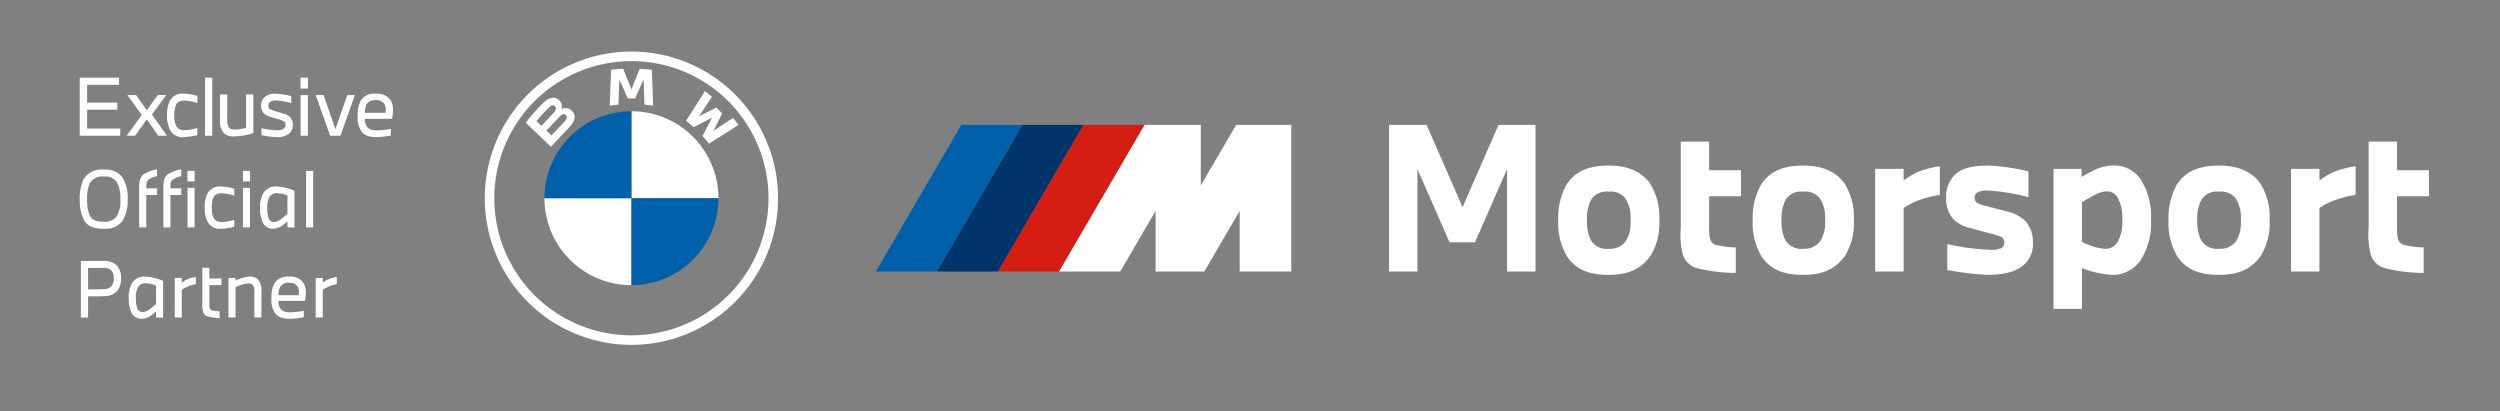
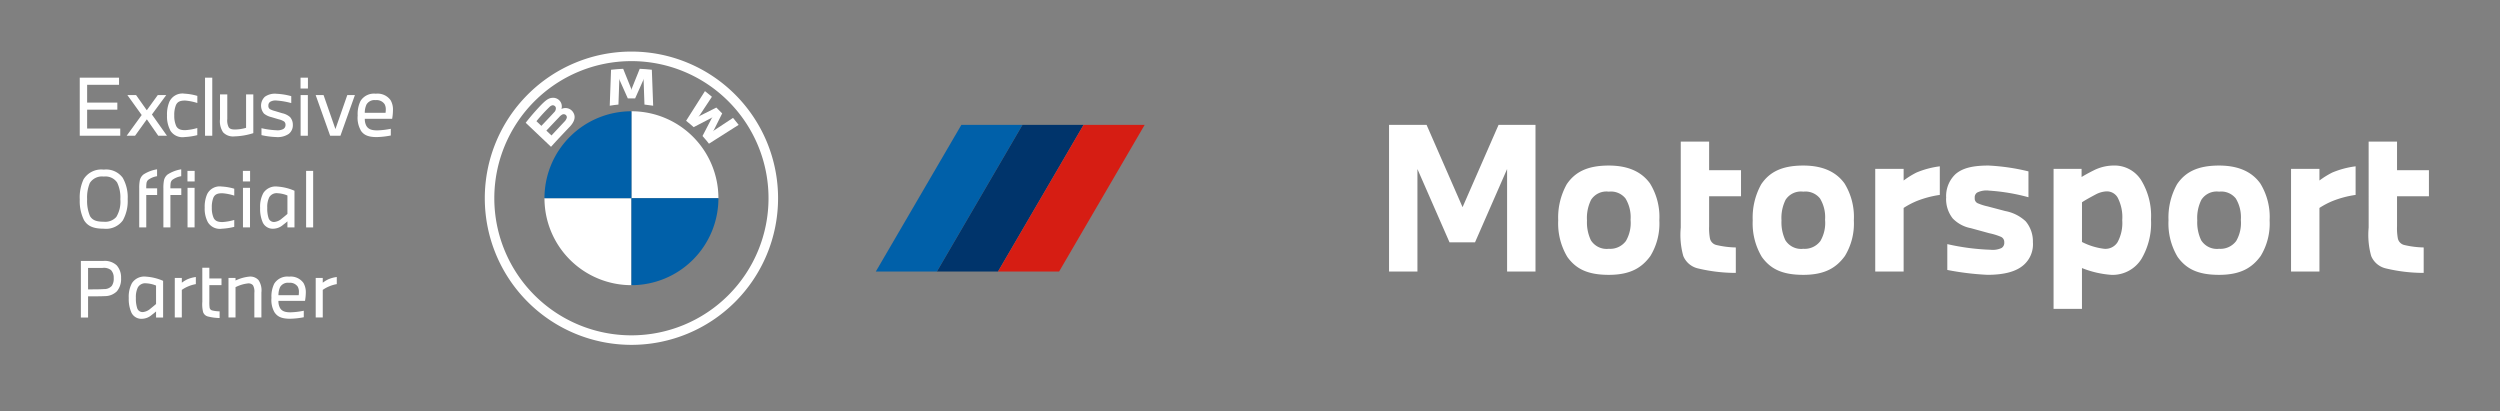
<svg xmlns="http://www.w3.org/2000/svg" id="bmw-logo-d" width="316" height="52" viewBox="0 0 316 52">
  <rect x="0" y="0" width="316" height="52" fill="#808080" stroke="none" />
  <defs>
    <clipPath id="clip-path">
      <rect id="Rectangle_13971" data-name="Rectangle 13971" width="316" height="52" transform="translate(1433 650)" fill="#fff" stroke="#707070" stroke-width="1" opacity="0.513" />
    </clipPath>
    <clipPath id="clip-path-2">
      <rect id="Rectangle_13965" data-name="Rectangle 13965" width="332.757" height="61.782" fill="none" />
    </clipPath>
    <clipPath id="clip-path-3">
      <rect id="Rectangle_13968" data-name="Rectangle 13968" width="345.25" height="68.233" fill="none" />
    </clipPath>
  </defs>
  <g id="Mask_Group_49" data-name="Mask Group 49" transform="translate(-1433 -650)" clip-path="url(#clip-path)">
    <g id="Group_28896" data-name="Group 28896" transform="translate(9)">
      <g id="Group_28893" data-name="Group 28893" transform="translate(1415.095 644.163)">
        <g id="Group_28892" data-name="Group 28892" clip-path="url(#clip-path-2)">
          <path id="Path_46372" data-name="Path 46372" d="M194.7,31.615a8.619,8.619,0,0,1,1.081-4.573c1.033-1.523,2.582-2.359,5.31-2.359,2.557,0,4.2.86,5.211,2.261a8.049,8.049,0,0,1,1.181,4.671,7.866,7.866,0,0,1-1.131,4.5c-1.057,1.449-2.484,2.383-5.261,2.383-2.8,0-4.2-.835-5.235-2.261a8.238,8.238,0,0,1-1.156-4.621m3.638,0a5.257,5.257,0,0,0,.491,2.508,2.35,2.35,0,0,0,2.262,1.081,2.477,2.477,0,0,0,2.163-.983,4.521,4.521,0,0,0,.592-2.68,4.561,4.561,0,0,0-.641-2.7,2.35,2.35,0,0,0-2.114-.86,2.3,2.3,0,0,0-2.236,1.032,5.161,5.161,0,0,0-.518,2.606" transform="translate(11.163 2.08)" fill="#fff" />
          <path id="Path_46373" data-name="Path 46373" d="M208.914,21.907H212.5v3.614h4.031v3.293H212.5V32.6a7,7,0,0,0,.1,1.524,1.087,1.087,0,0,0,.86.86,11.49,11.49,0,0,0,2.412.3V38.5a20.541,20.541,0,0,1-4.772-.564,2.649,2.649,0,0,1-1.867-1.574,9.9,9.9,0,0,1-.319-3.59Z" transform="translate(12.439 1.831)" fill="#fff" />
          <path id="Path_46374" data-name="Path 46374" d="M217.26,31.615a8.619,8.619,0,0,1,1.081-4.573c1.035-1.523,2.582-2.359,5.31-2.359,2.557,0,4.2.86,5.213,2.261a8.065,8.065,0,0,1,1.179,4.671,7.866,7.866,0,0,1-1.131,4.5c-1.057,1.449-2.484,2.383-5.261,2.383-2.8,0-4.2-.835-5.235-2.261a8.238,8.238,0,0,1-1.156-4.621m3.638,0a5.257,5.257,0,0,0,.491,2.508,2.35,2.35,0,0,0,2.262,1.081,2.476,2.476,0,0,0,2.163-.983,4.521,4.521,0,0,0,.592-2.68,4.561,4.561,0,0,0-.641-2.7,2.349,2.349,0,0,0-2.114-.86,2.3,2.3,0,0,0-2.236,1.032,5.161,5.161,0,0,0-.518,2.606" transform="translate(13.188 2.08)" fill="#fff" />
          <path id="Path_46375" data-name="Path 46375" d="M231.471,25.091h3.589v1.476a10.774,10.774,0,0,1,1.622-1.008,11.22,11.22,0,0,1,2.95-.787v3.614a12.829,12.829,0,0,0-2.826.738,10.032,10.032,0,0,0-1.746.909v8.039h-3.589Z" transform="translate(14.464 2.088)" fill="#fff" />
          <path id="Path_46376" data-name="Path 46376" d="M239.7,28.787a3.82,3.82,0,0,1,1.181-3.023c.86-.738,2.088-1.082,4.178-1.082a26.649,26.649,0,0,1,5.04.738v3.269a24.7,24.7,0,0,0-4.966-.836,2.657,2.657,0,0,0-1.523.246.728.728,0,0,0-.3.688.648.648,0,0,0,.444.688,6.613,6.613,0,0,0,1.179.369l2.236.59a5.149,5.149,0,0,1,2.583,1.3,3.95,3.95,0,0,1,.909,2.631,3.481,3.481,0,0,1-1.156,2.876c-.909.811-2.384,1.253-4.6,1.253a35.1,35.1,0,0,1-5.063-.615V34.613a28.716,28.716,0,0,0,5.455.713,2.624,2.624,0,0,0,1.4-.221.758.758,0,0,0,.344-.712.718.718,0,0,0-.393-.69,7.888,7.888,0,0,0-1.5-.466l-2.335-.64a4.287,4.287,0,0,1-2.285-1.228,3.943,3.943,0,0,1-.837-2.582" transform="translate(15.203 2.08)" fill="#fff" />
          <path id="Path_46377" data-name="Path 46377" d="M252.156,25.1h3.54v1.032c.319-.2.933-.541,1.525-.836a5.675,5.675,0,0,1,2.481-.615,3.983,3.983,0,0,1,3.491,1.795,8.628,8.628,0,0,1,1.279,5.015,8.919,8.919,0,0,1-1.207,4.99A4.3,4.3,0,0,1,259.48,38.5a12.3,12.3,0,0,1-3.736-.861V42.8h-3.589Zm3.589,9.242a8.277,8.277,0,0,0,2.8.861,1.8,1.8,0,0,0,1.7-.836,5.079,5.079,0,0,0,.59-2.777,5.343,5.343,0,0,0-.59-2.878,1.57,1.57,0,0,0-1.449-.762,3.245,3.245,0,0,0-1.377.418c-.566.3-1.277.688-1.671.958Z" transform="translate(16.321 2.08)" fill="#fff" />
          <path id="Path_46378" data-name="Path 46378" d="M265.486,31.615a8.619,8.619,0,0,1,1.081-4.573c1.033-1.523,2.581-2.359,5.308-2.359,2.559,0,4.207.86,5.213,2.261a8.065,8.065,0,0,1,1.179,4.671,7.874,7.874,0,0,1-1.13,4.5c-1.056,1.449-2.483,2.383-5.263,2.383-2.8,0-4.2-.835-5.233-2.261a8.221,8.221,0,0,1-1.156-4.621m3.638,0a5.231,5.231,0,0,0,.491,2.508,2.349,2.349,0,0,0,2.26,1.081,2.478,2.478,0,0,0,2.165-.983,4.522,4.522,0,0,0,.59-2.68,4.561,4.561,0,0,0-.639-2.7,2.351,2.351,0,0,0-2.116-.86,2.3,2.3,0,0,0-2.234,1.032,5.137,5.137,0,0,0-.518,2.606" transform="translate(17.518 2.08)" fill="#fff" />
          <path id="Path_46379" data-name="Path 46379" d="M279.7,25.091h3.589v1.476a10.561,10.561,0,0,1,1.622-1.008,11.22,11.22,0,0,1,2.95-.787v3.614a12.8,12.8,0,0,0-2.826.738,9.872,9.872,0,0,0-1.746.909v8.039H279.7Z" transform="translate(18.793 2.088)" fill="#fff" />
          <path id="Path_46380" data-name="Path 46380" d="M288.7,21.907h3.589v3.614h4.031v3.293h-4.031V32.6a7,7,0,0,0,.1,1.524,1.087,1.087,0,0,0,.86.86,11.487,11.487,0,0,0,2.409.3V38.5a20.5,20.5,0,0,1-4.768-.564,2.644,2.644,0,0,1-1.869-1.574,9.9,9.9,0,0,1-.319-3.59Z" transform="translate(19.601 1.831)" fill="#fff" />
          <path id="Path_46381" data-name="Path 46381" d="M134.085,19.967,123.275,38.5h-7.723l10.812-18.535Z" transform="translate(4.058 1.656)" fill="#0060a9" />
          <path id="Path_46382" data-name="Path 46382" d="M141.173,19.967,130.361,38.5h-7.722l10.813-18.535Z" transform="translate(4.694 1.656)" fill="#00346b" />
          <path id="Path_46383" data-name="Path 46383" d="M148.259,19.967,137.447,38.5h-7.722l10.813-18.535Z" transform="translate(5.33 1.656)" fill="#d61d13" />
-           <path id="Path_46384" data-name="Path 46384" d="M154.719,19.967v7.661l4.468-7.661h6.97V38.5h-6.521v-7.66l-4.472,7.66h-6.157l0-7.66-4.47,7.66H136.81l10.813-18.535Z" transform="translate(5.966 1.656)" fill="#fff" />
          <path id="Path_46385" data-name="Path 46385" d="M88.731,11.463A18.535,18.535,0,1,0,107.267,30,18.536,18.536,0,0,0,88.731,11.463M106.06,30a17.33,17.33,0,1,1-17.33-17.33A17.329,17.329,0,0,1,106.06,30" transform="translate(-0.014 0.893)" fill="#fff" />
          <path id="Path_46386" data-name="Path 46386" d="M95.619,21.724c.251.27.612.706.817.971l3.753-2.382c-.189-.246-.486-.618-.709-.881L97.1,21l-.162.141.122-.178,1.048-2.095-.741-.742L95.275,19.18l-.177.12.139-.162,1.573-2.376c-.277-.236-.541-.451-.882-.714L93.546,19.8c.3.232.7.573.954.805l2.243-1.164.145-.1-.107.143Z" transform="translate(2.082 1.305)" fill="#fff" />
          <path id="Path_46387" data-name="Path 46387" d="M87.9,17.2l1.024-2.3.065-.2-.019.211.108,3.07c.36.035.732.084,1.1.145l-.168-4.547q-.767-.085-1.532-.119l-1.009,2.508-.036.186-.035-.186-1.011-2.508c-.51.022-1.019.062-1.532.119l-.166,4.547c.366-.061.737-.11,1.1-.145l.108-3.07-.017-.211.064.2,1.027,2.3Z" transform="translate(1.287 1.073)" fill="#fff" />
          <path id="Path_46388" data-name="Path 46388" d="M80.477,20.524c.593-.624.93-1.346.336-2.035a1.153,1.153,0,0,0-1.313-.271l-.045.019.014-.039a1.083,1.083,0,0,0-.375-1.136,1.114,1.114,0,0,0-.829-.231c-.556.056-.985.437-2.151,1.737-.352.392-.864,1.011-1.173,1.413l3.2,3.038c1.065-1.177,1.5-1.614,2.333-2.5M76.3,19.782a19.9,19.9,0,0,1,1.641-1.788.865.865,0,0,1,.336-.215.4.4,0,0,1,.476.308.7.7,0,0,1-.239.592c-.341.385-1.592,1.694-1.592,1.694Zm1.253,1.189s1.219-1.288,1.616-1.7a1.433,1.433,0,0,1,.368-.316.416.416,0,0,1,.43.009.383.383,0,0,1,.165.4,1.188,1.188,0,0,1-.315.494L78.2,21.586Z" transform="translate(0.412 1.374)" fill="#fff" />
          <path id="Path_46389" data-name="Path 46389" d="M98.2,29.376H87.205V18.386A10.986,10.986,0,0,1,98.2,29.376" transform="translate(1.513 1.515)" fill="#fff" />
          <path id="Path_46390" data-name="Path 46390" d="M88.11,28.471V39.462A10.986,10.986,0,0,1,77.119,28.471Z" transform="translate(0.608 2.42)" fill="#fff" />
          <path id="Path_46391" data-name="Path 46391" d="M88.11,18.386v10.99H77.119A10.985,10.985,0,0,1,88.11,18.386" transform="translate(0.608 1.515)" fill="#0060a9" />
          <path id="Path_46392" data-name="Path 46392" d="M98.2,28.471A10.987,10.987,0,0,1,87.205,39.462V28.471Z" transform="translate(1.513 2.42)" fill="#0060a9" />
          <path id="Path_46393" data-name="Path 46393" d="M175.078,19.967h4.746l4.547,10.4,4.549-10.4h4.67V38.5H190V25.548l-4.056,9.267h-3.22l-4.057-9.267V38.5h-3.589Z" transform="translate(9.402 1.656)" fill="#fff" />
          <line id="Line_204" data-name="Line 204" x1="6.179" transform="translate(332.757 21.624)" fill="none" stroke="#d20074" stroke-width="0.25" />
          <line id="Line_205" data-name="Line 205" x1="6.179" transform="translate(332.757 40.158)" fill="none" stroke="#d20074" stroke-width="0.25" />
          <path id="Path_46394" data-name="Path 46394" d="M6.3,61.907H.125V.125H6.3" transform="translate(-6.304 -0.125)" fill="none" stroke="#d20074" stroke-width="0.25" />
          <line id="Line_206" data-name="Line 206" x1="6.179" transform="translate(-6.179 46.337)" fill="none" stroke="#d20074" stroke-width="0.25" />
          <line id="Line_207" data-name="Line 207" x1="6.179" transform="translate(-6.179 15.445)" fill="none" stroke="#d20074" stroke-width="0.25" />
          <path id="Path_46395" data-name="Path 46395" d="M338.553,56.818V63H5.795V56.818" transform="translate(-5.795 4.965)" fill="none" stroke="#d20074" stroke-width="0.25" />
          <line id="Line_208" data-name="Line 208" y2="6.178" transform="translate(18.535 61.782)" fill="none" stroke="#d20074" stroke-width="0.25" />
          <line id="Line_209" data-name="Line 209" y2="6.178" transform="translate(49.426 61.782)" fill="none" stroke="#d20074" stroke-width="0.25" />
          <line id="Line_210" data-name="Line 210" y2="6.178" transform="translate(0.264 61.782)" fill="none" stroke="#d20074" stroke-width="0.25" />
          <line id="Line_211" data-name="Line 211" y2="6.178" transform="translate(18.798 61.782)" fill="none" stroke="#d20074" stroke-width="0.25" />
          <line id="Line_212" data-name="Line 212" y2="6.178" transform="translate(70.183 61.782)" fill="none" stroke="#d20074" stroke-width="0.25" />
          <line id="Line_213" data-name="Line 213" y2="6.178" transform="translate(51.648 61.782)" fill="none" stroke="#d20074" stroke-width="0.25" />
          <line id="Line_214" data-name="Line 214" y2="6.178" transform="translate(119.609 61.782)" fill="none" stroke="#d20074" stroke-width="0.25" />
          <line id="Line_215" data-name="Line 215" y2="6.178" transform="translate(172.123 61.782)" fill="none" stroke="#d20074" stroke-width="0.25" />
          <line id="Line_216" data-name="Line 216" y2="6.178" transform="translate(184.48 61.782)" fill="none" stroke="#d20074" stroke-width="0.25" />
          <line id="Line_217" data-name="Line 217" y2="6.178" transform="translate(314.222 61.782)" fill="none" stroke="#d20074" stroke-width="0.25" />
          <line id="Line_218" data-name="Line 218" y2="6.178" transform="translate(107.252 61.782)" fill="none" stroke="#d20074" stroke-width="0.25" />
        </g>
      </g>
      <g id="Group_28895" data-name="Group 28895" transform="translate(1408.78 644.027)">
        <g id="Group_28894" data-name="Group 28894" clip-path="url(#clip-path-3)">
          <path id="Path_46396" data-name="Path 46396" d="M23.216,28.9a5.429,5.429,0,0,1,.483-2.521,2.629,2.629,0,0,1,2.55-1.223,2.6,2.6,0,0,1,2.4,1.033,4.956,4.956,0,0,1,.626,2.71,4.992,4.992,0,0,1-.607,2.663,2.619,2.619,0,0,1-2.416,1.061c-1.384,0-2.056-.369-2.493-1.071a5.4,5.4,0,0,1-.539-2.654m.928,0a4.959,4.959,0,0,0,.36,2.123c.351.617,1,.72,1.745.72a1.87,1.87,0,0,0,1.582-.6,3.716,3.716,0,0,0,.512-2.246,4.3,4.3,0,0,0-.408-2.113,1.782,1.782,0,0,0-1.687-.749,1.811,1.811,0,0,0-1.763.815,4.79,4.79,0,0,0-.341,2.047" transform="translate(2.084 2.258)" fill="#fff" />
          <path id="Path_46397" data-name="Path 46397" d="M30.115,27.536a4.876,4.876,0,0,1,.075-1.015,1.3,1.3,0,0,1,.474-.757,4.494,4.494,0,0,1,1.707-.645v.872a2.571,2.571,0,0,0-1.138.474.734.734,0,0,0-.208.483,4.215,4.215,0,0,0-.02.579h1.375v.843H31.005v4.094h-.89Z" transform="translate(2.703 2.255)" fill="#fff" />
          <path id="Path_46398" data-name="Path 46398" d="M32.917,27.536a4.946,4.946,0,0,1,.074-1.015,1.3,1.3,0,0,1,.474-.757,4.494,4.494,0,0,1,1.707-.645v.872a2.571,2.571,0,0,0-1.138.474.734.734,0,0,0-.208.483,4.214,4.214,0,0,0-.02.579h1.375v.843H33.806v4.094h-.889Z" transform="translate(2.955 2.255)" fill="#fff" />
          <path id="Path_46399" data-name="Path 46399" d="M35.709,25.3h.91v1.336h-.91Zm.01,2.142h.89v5h-.89Z" transform="translate(3.206 2.272)" fill="#fff" />
          <path id="Path_46400" data-name="Path 46400" d="M37.71,29.811a4.014,4.014,0,0,1,.294-1.7,1.769,1.769,0,0,1,1.867-.995,6.836,6.836,0,0,1,1.574.275v.873a6.522,6.522,0,0,0-1.5-.3c-.6,0-.948.123-1.148.579a3.286,3.286,0,0,0-.189,1.25,3.056,3.056,0,0,0,.236,1.3c.2.389.559.512,1.1.512a6.643,6.643,0,0,0,1.5-.266v.873a7.955,7.955,0,0,1-1.564.236,1.763,1.763,0,0,1-1.772-.825,3.6,3.6,0,0,1-.4-1.81" transform="translate(3.385 2.435)" fill="#fff" />
          <path id="Path_46401" data-name="Path 46401" d="M42.138,25.3h.91v1.336h-.91Zm.01,2.142h.89v5h-.89Z" transform="translate(3.783 2.272)" fill="#fff" />
          <path id="Path_46402" data-name="Path 46402" d="M44.538,27.944a1.862,1.862,0,0,1,1.79-.825,6.436,6.436,0,0,1,2.152.531v4.635h-.891v-.768c-.151.133-.321.275-.541.436a1.945,1.945,0,0,1-1.223.494,1.392,1.392,0,0,1-1.345-.768,4.218,4.218,0,0,1-.341-1.867,3.6,3.6,0,0,1,.4-1.867m.672,3.175a.709.709,0,0,0,.74.474,1.7,1.7,0,0,0,.938-.436c.246-.19.5-.408.7-.579V28.247a3.71,3.71,0,0,0-1.223-.284,1.08,1.08,0,0,0-1.08.521,2.782,2.782,0,0,0-.246,1.327,3.838,3.838,0,0,0,.17,1.308" transform="translate(3.962 2.435)" fill="#fff" />
          <rect id="Rectangle_13966" data-name="Rectangle 13966" width="0.89" height="7.147" transform="translate(53.913 27.572)" fill="#fff" />
          <path id="Path_46403" data-name="Path 46403" d="M23.346,35.749h2.825a2.207,2.207,0,0,1,1.707.559,2.283,2.283,0,0,1,.549,1.6,2.4,2.4,0,0,1-.531,1.679,2.152,2.152,0,0,1-1.545.606c-.416.028-1.231.028-2.095.028V42.9h-.91Zm.91,3.592c.758,0,1.517,0,2-.037a1.267,1.267,0,0,0,.995-.4,1.6,1.6,0,0,0,.246-1,1.375,1.375,0,0,0-.341-1,1.453,1.453,0,0,0-1.071-.275h-1.83Z" transform="translate(2.096 3.209)" fill="#fff" />
          <path id="Path_46404" data-name="Path 46404" d="M29.3,38.392a1.862,1.862,0,0,1,1.79-.825,6.436,6.436,0,0,1,2.152.531v4.635h-.891v-.767c-.151.132-.321.275-.541.436a1.947,1.947,0,0,1-1.223.493,1.391,1.391,0,0,1-1.345-.767,4.237,4.237,0,0,1-.342-1.868,3.607,3.607,0,0,1,.4-1.867m.672,3.176a.708.708,0,0,0,.74.474,1.694,1.694,0,0,0,.938-.437c.246-.19.5-.408.7-.578V38.695a3.709,3.709,0,0,0-1.223-.283,1.078,1.078,0,0,0-1.08.521,2.775,2.775,0,0,0-.246,1.326,3.849,3.849,0,0,0,.17,1.309" transform="translate(2.595 3.373)" fill="#fff" />
          <path id="Path_46405" data-name="Path 46405" d="M34.239,37.723h.89v.607a4.239,4.239,0,0,1,.654-.408A3.983,3.983,0,0,1,36.9,37.61v.9a4.331,4.331,0,0,0-.985.293,4.1,4.1,0,0,0-.788.436v3.488h-.89Z" transform="translate(3.074 3.377)" fill="#fff" />
          <path id="Path_46406" data-name="Path 46406" d="M37.431,36.531h.89v1.356h1.537v.845H38.321v2.075a5.256,5.256,0,0,0,.029.74.437.437,0,0,0,.341.388,4.142,4.142,0,0,0,.928.113v.843a6.418,6.418,0,0,1-1.46-.19.865.865,0,0,1-.624-.549,4.07,4.07,0,0,1-.1-1.326Z" transform="translate(3.36 3.28)" fill="#fff" />
          <path id="Path_46407" data-name="Path 46407" d="M41.358,37.727v.332a5.2,5.2,0,0,1,1.725-.494A1.4,1.4,0,0,1,44.259,38a2.31,2.31,0,0,1,.369,1.573v3.157h-.891V39.6a1.605,1.605,0,0,0-.171-.939.739.739,0,0,0-.654-.236,4.555,4.555,0,0,0-1.554.474v3.829h-.89V37.727Z" transform="translate(3.633 3.373)" fill="#fff" />
          <path id="Path_46408" data-name="Path 46408" d="M45.452,40.258a3.658,3.658,0,0,1,.351-1.8,1.951,1.951,0,0,1,1.877-.89,1.972,1.972,0,0,1,1.82.8,2.354,2.354,0,0,1,.294,1.261,6.4,6.4,0,0,1-.1,1H46.334a1.786,1.786,0,0,0,.2.9c.236.4.635.548,1.326.548a9.551,9.551,0,0,0,1.678-.2V42.7a10.037,10.037,0,0,1-1.735.189c-1.118,0-1.62-.293-1.971-.823a3.1,3.1,0,0,1-.379-1.812m.882-.34h2.559a3.13,3.13,0,0,0,.028-.4,1.31,1.31,0,0,0-.151-.682,1.172,1.172,0,0,0-1.09-.485,1.142,1.142,0,0,0-1.138.542,2.475,2.475,0,0,0-.208,1.023" transform="translate(4.08 3.373)" fill="#fff" />
          <path id="Path_46409" data-name="Path 46409" d="M50.585,37.723h.89v.607a4.239,4.239,0,0,1,.654-.408,3.983,3.983,0,0,1,1.119-.313v.9a4.331,4.331,0,0,0-.985.293,4.1,4.1,0,0,0-.788.436v3.488h-.89Z" transform="translate(4.541 3.377)" fill="#fff" />
          <path id="Path_46410" data-name="Path 46410" d="M56.564,17.719a1.169,1.169,0,0,1,1.167-.556,1.2,1.2,0,0,1,1.119.5,1.309,1.309,0,0,1,.156.692,3.522,3.522,0,0,1-.028.409H56.35a2.5,2.5,0,0,1,.215-1.042m-.731,3.262c.361.545.876.847,2.025.847a10.384,10.384,0,0,0,1.782-.2v-.847a9.882,9.882,0,0,1-1.723.2c-.711,0-1.119-.156-1.362-.566a1.746,1.746,0,0,1-.2-.9h3.456a6.883,6.883,0,0,0,.1-1.051,2.333,2.333,0,0,0-.3-1.3,2.024,2.024,0,0,0-1.87-.818,2,2,0,0,0-1.927.914,3.759,3.759,0,0,0-.362,1.852,3.171,3.171,0,0,0,.39,1.859" transform="translate(4.977 1.469)" fill="#fff" />
          <path id="Path_46411" data-name="Path 46411" d="M52.41,21.648h1.3l1.83-5.14h-.963l-1.5,4.3-1.5-4.3H50.58Z" transform="translate(4.541 1.482)" fill="#fff" />
          <path id="Path_46412" data-name="Path 46412" d="M39.484,16.431v3.125a2.528,2.528,0,0,0,.389,1.664,1.719,1.719,0,0,0,1.421.518,8.591,8.591,0,0,0,2.4-.411v-4.9h-.915v4.227a5.177,5.177,0,0,1-1.4.214c-.4,0-.633-.069-.789-.272a1.889,1.889,0,0,1-.185-1.061V16.431Z" transform="translate(3.545 1.475)" fill="#fff" />
          <rect id="Rectangle_13967" data-name="Rectangle 13967" width="0.915" height="7.341" transform="translate(41.136 15.79)" fill="#fff" />
          <path id="Path_46413" data-name="Path 46413" d="M44.6,18.848a2.307,2.307,0,0,0,.945.458l.906.271a2.219,2.219,0,0,1,.72.292.535.535,0,0,1,.166.42.577.577,0,0,1-.282.525,1.545,1.545,0,0,1-.847.156,10.21,10.21,0,0,1-1.908-.263v.877a10.12,10.12,0,0,0,1.849.243,2.494,2.494,0,0,0,1.6-.4,1.381,1.381,0,0,0,.515-1.148,1.445,1.445,0,0,0-.351-.974,2.173,2.173,0,0,0-.983-.487l-.935-.282a2.622,2.622,0,0,1-.622-.234.474.474,0,0,1-.2-.447.54.54,0,0,1,.234-.486,1.328,1.328,0,0,1,.817-.156,9.483,9.483,0,0,1,1.84.32v-.876a8.551,8.551,0,0,0-1.858-.3,2.185,2.185,0,0,0-1.481.38,1.55,1.55,0,0,0-.118,2.112" transform="translate(3.971 1.469)" fill="#fff" />
          <path id="Path_46414" data-name="Path 46414" d="M49.76,14.489h-.935v1.372h.935Zm-.01,2.2h-.915v5.14h.915Z" transform="translate(4.383 1.301)" fill="#fff" />
          <path id="Path_46415" data-name="Path 46415" d="M33.741,20.981a1.812,1.812,0,0,0,1.82.847,8.3,8.3,0,0,0,1.606-.243v-.9a6.868,6.868,0,0,1-1.538.272c-.555,0-.925-.126-1.13-.526a3.137,3.137,0,0,1-.243-1.333,3.34,3.34,0,0,1,.2-1.285c.2-.469.564-.6,1.178-.6a6.744,6.744,0,0,1,1.538.312v-.9a7.008,7.008,0,0,0-1.616-.282,1.813,1.813,0,0,0-1.917,1.022,4.116,4.116,0,0,0-.3,1.744,3.692,3.692,0,0,0,.41,1.859" transform="translate(2.992 1.469)" fill="#fff" />
          <path id="Path_46416" data-name="Path 46416" d="M29.719,21.648l1.489-2.074,1.441,2.074h1.1l-1.9-2.687,1.81-2.453h-1.07L31.2,18.426l-1.353-1.918h-1.1l1.81,2.522-1.9,2.619Z" transform="translate(2.573 1.482)" fill="#fff" />
          <path id="Path_46417" data-name="Path 46417" d="M23.216,21.829h5.121v-.906H24.15V18.538h3.817v-.9H24.15V15.394h4.032v-.906H23.216Z" transform="translate(2.084 1.301)" fill="#fff" />
        </g>
      </g>
    </g>
  </g>
</svg>